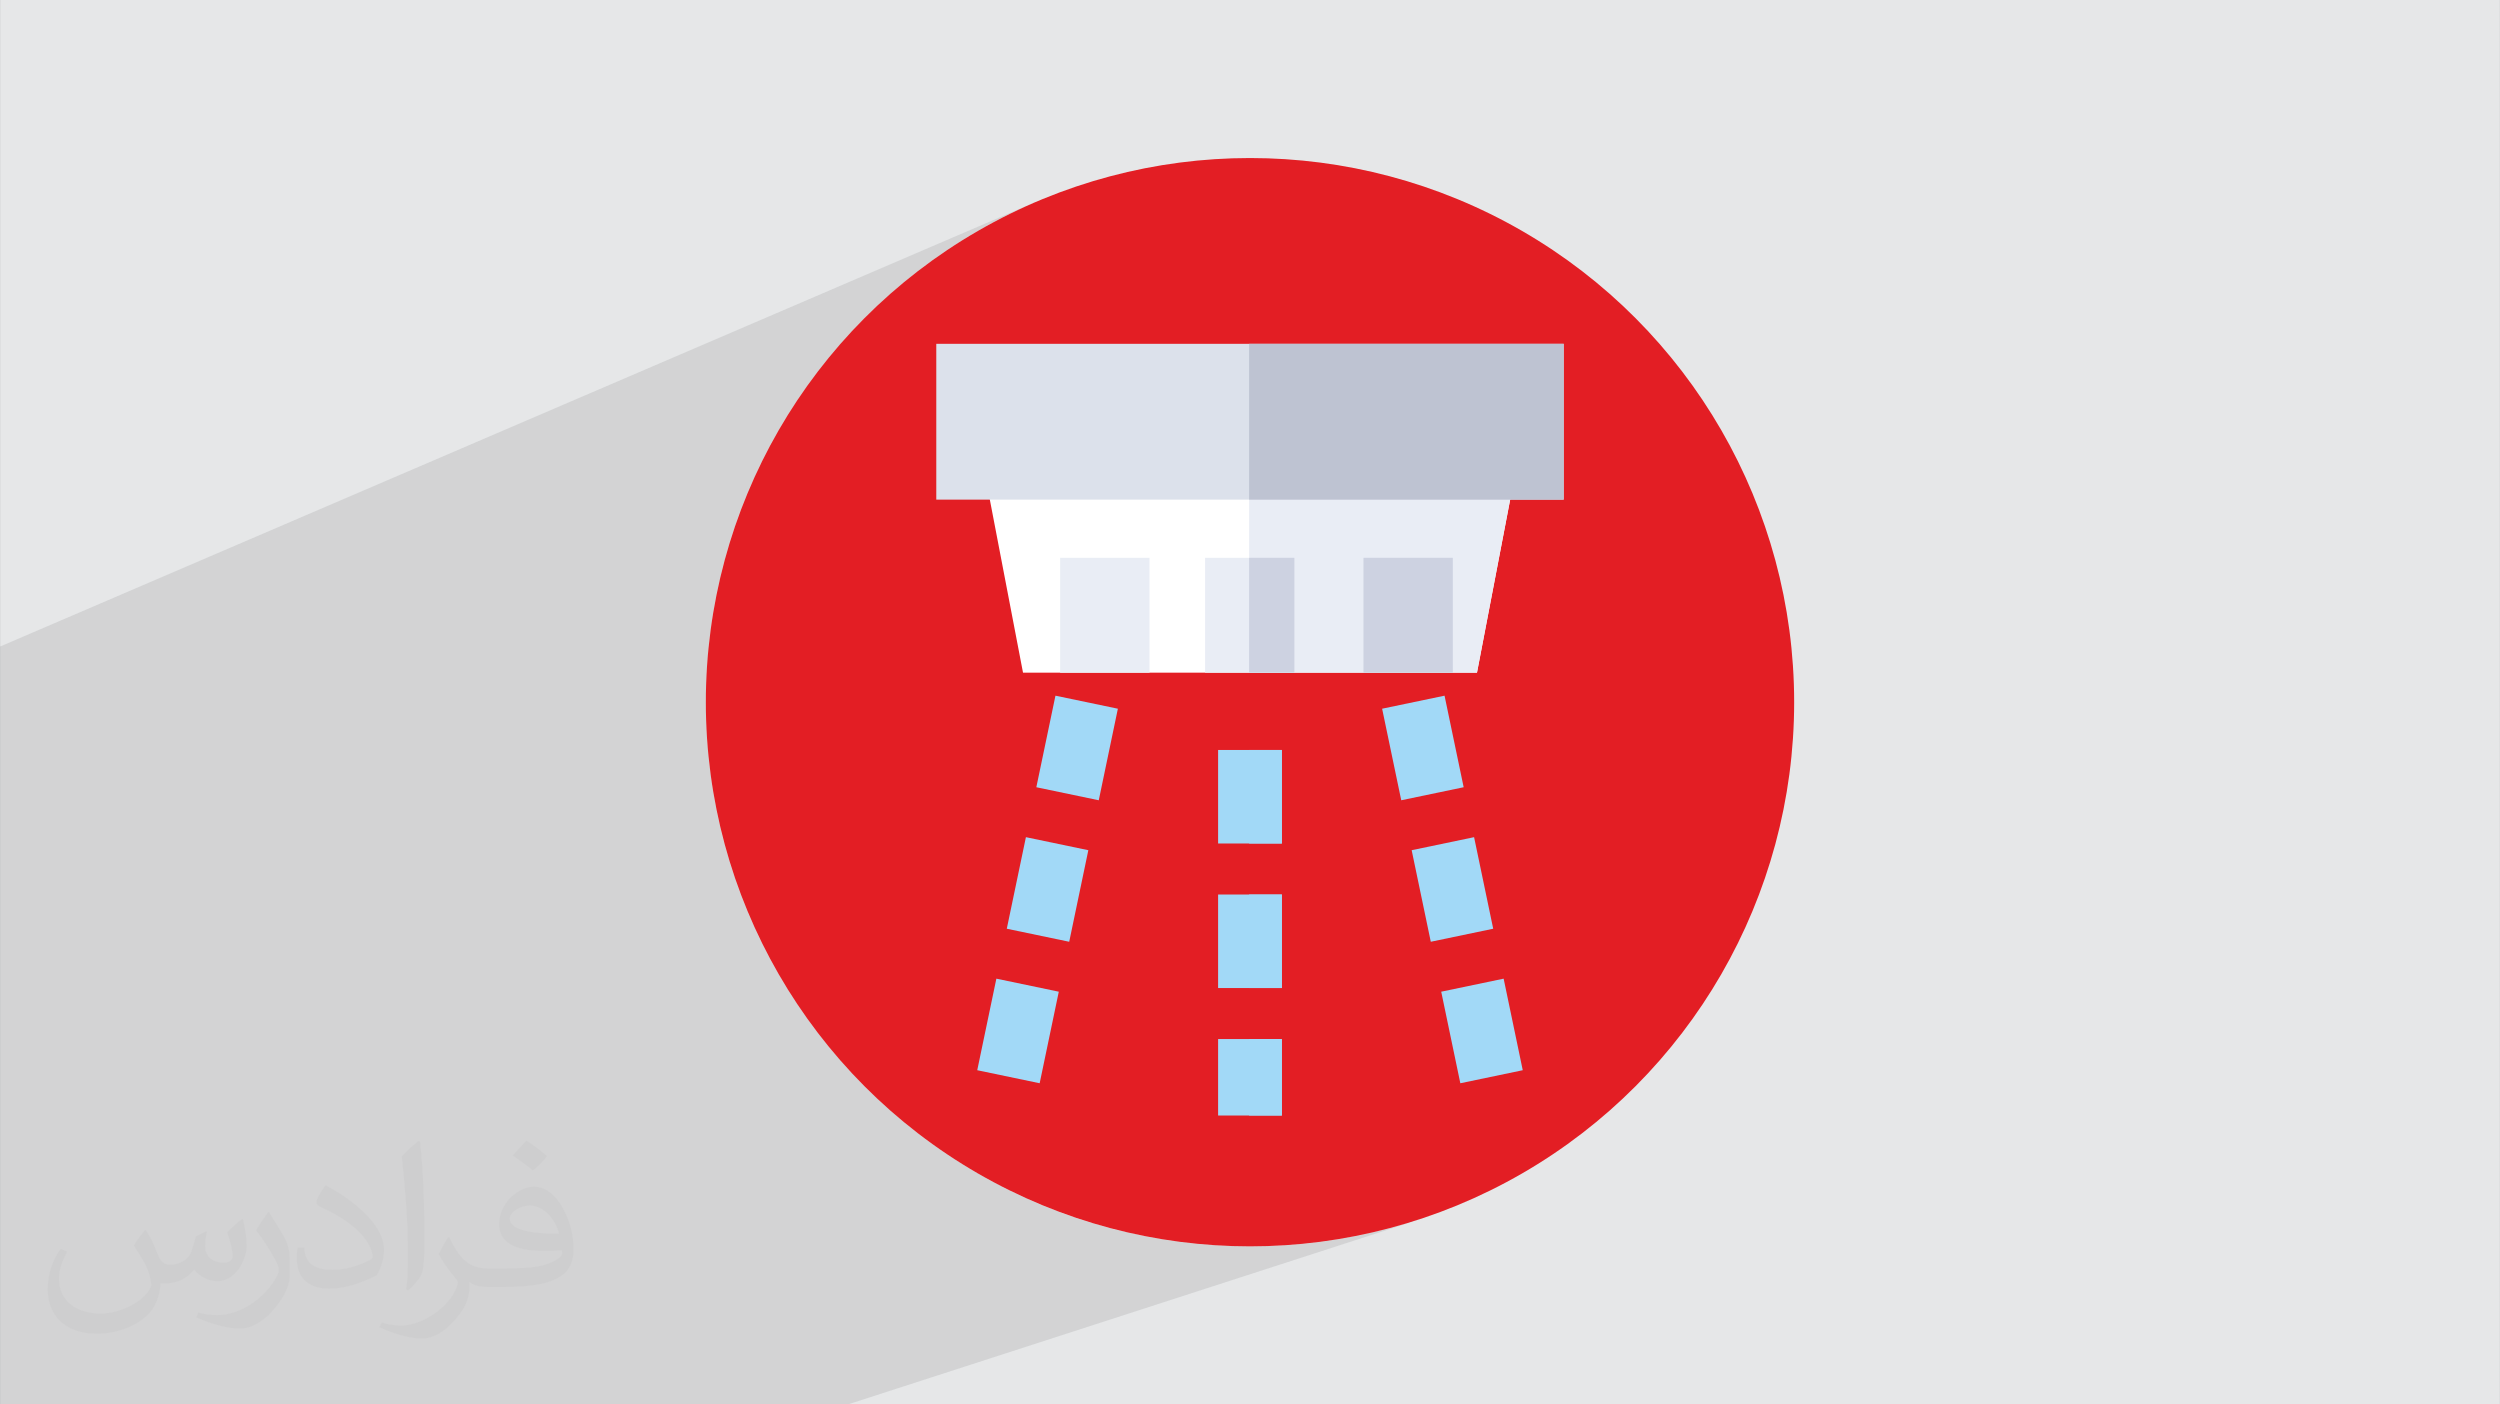
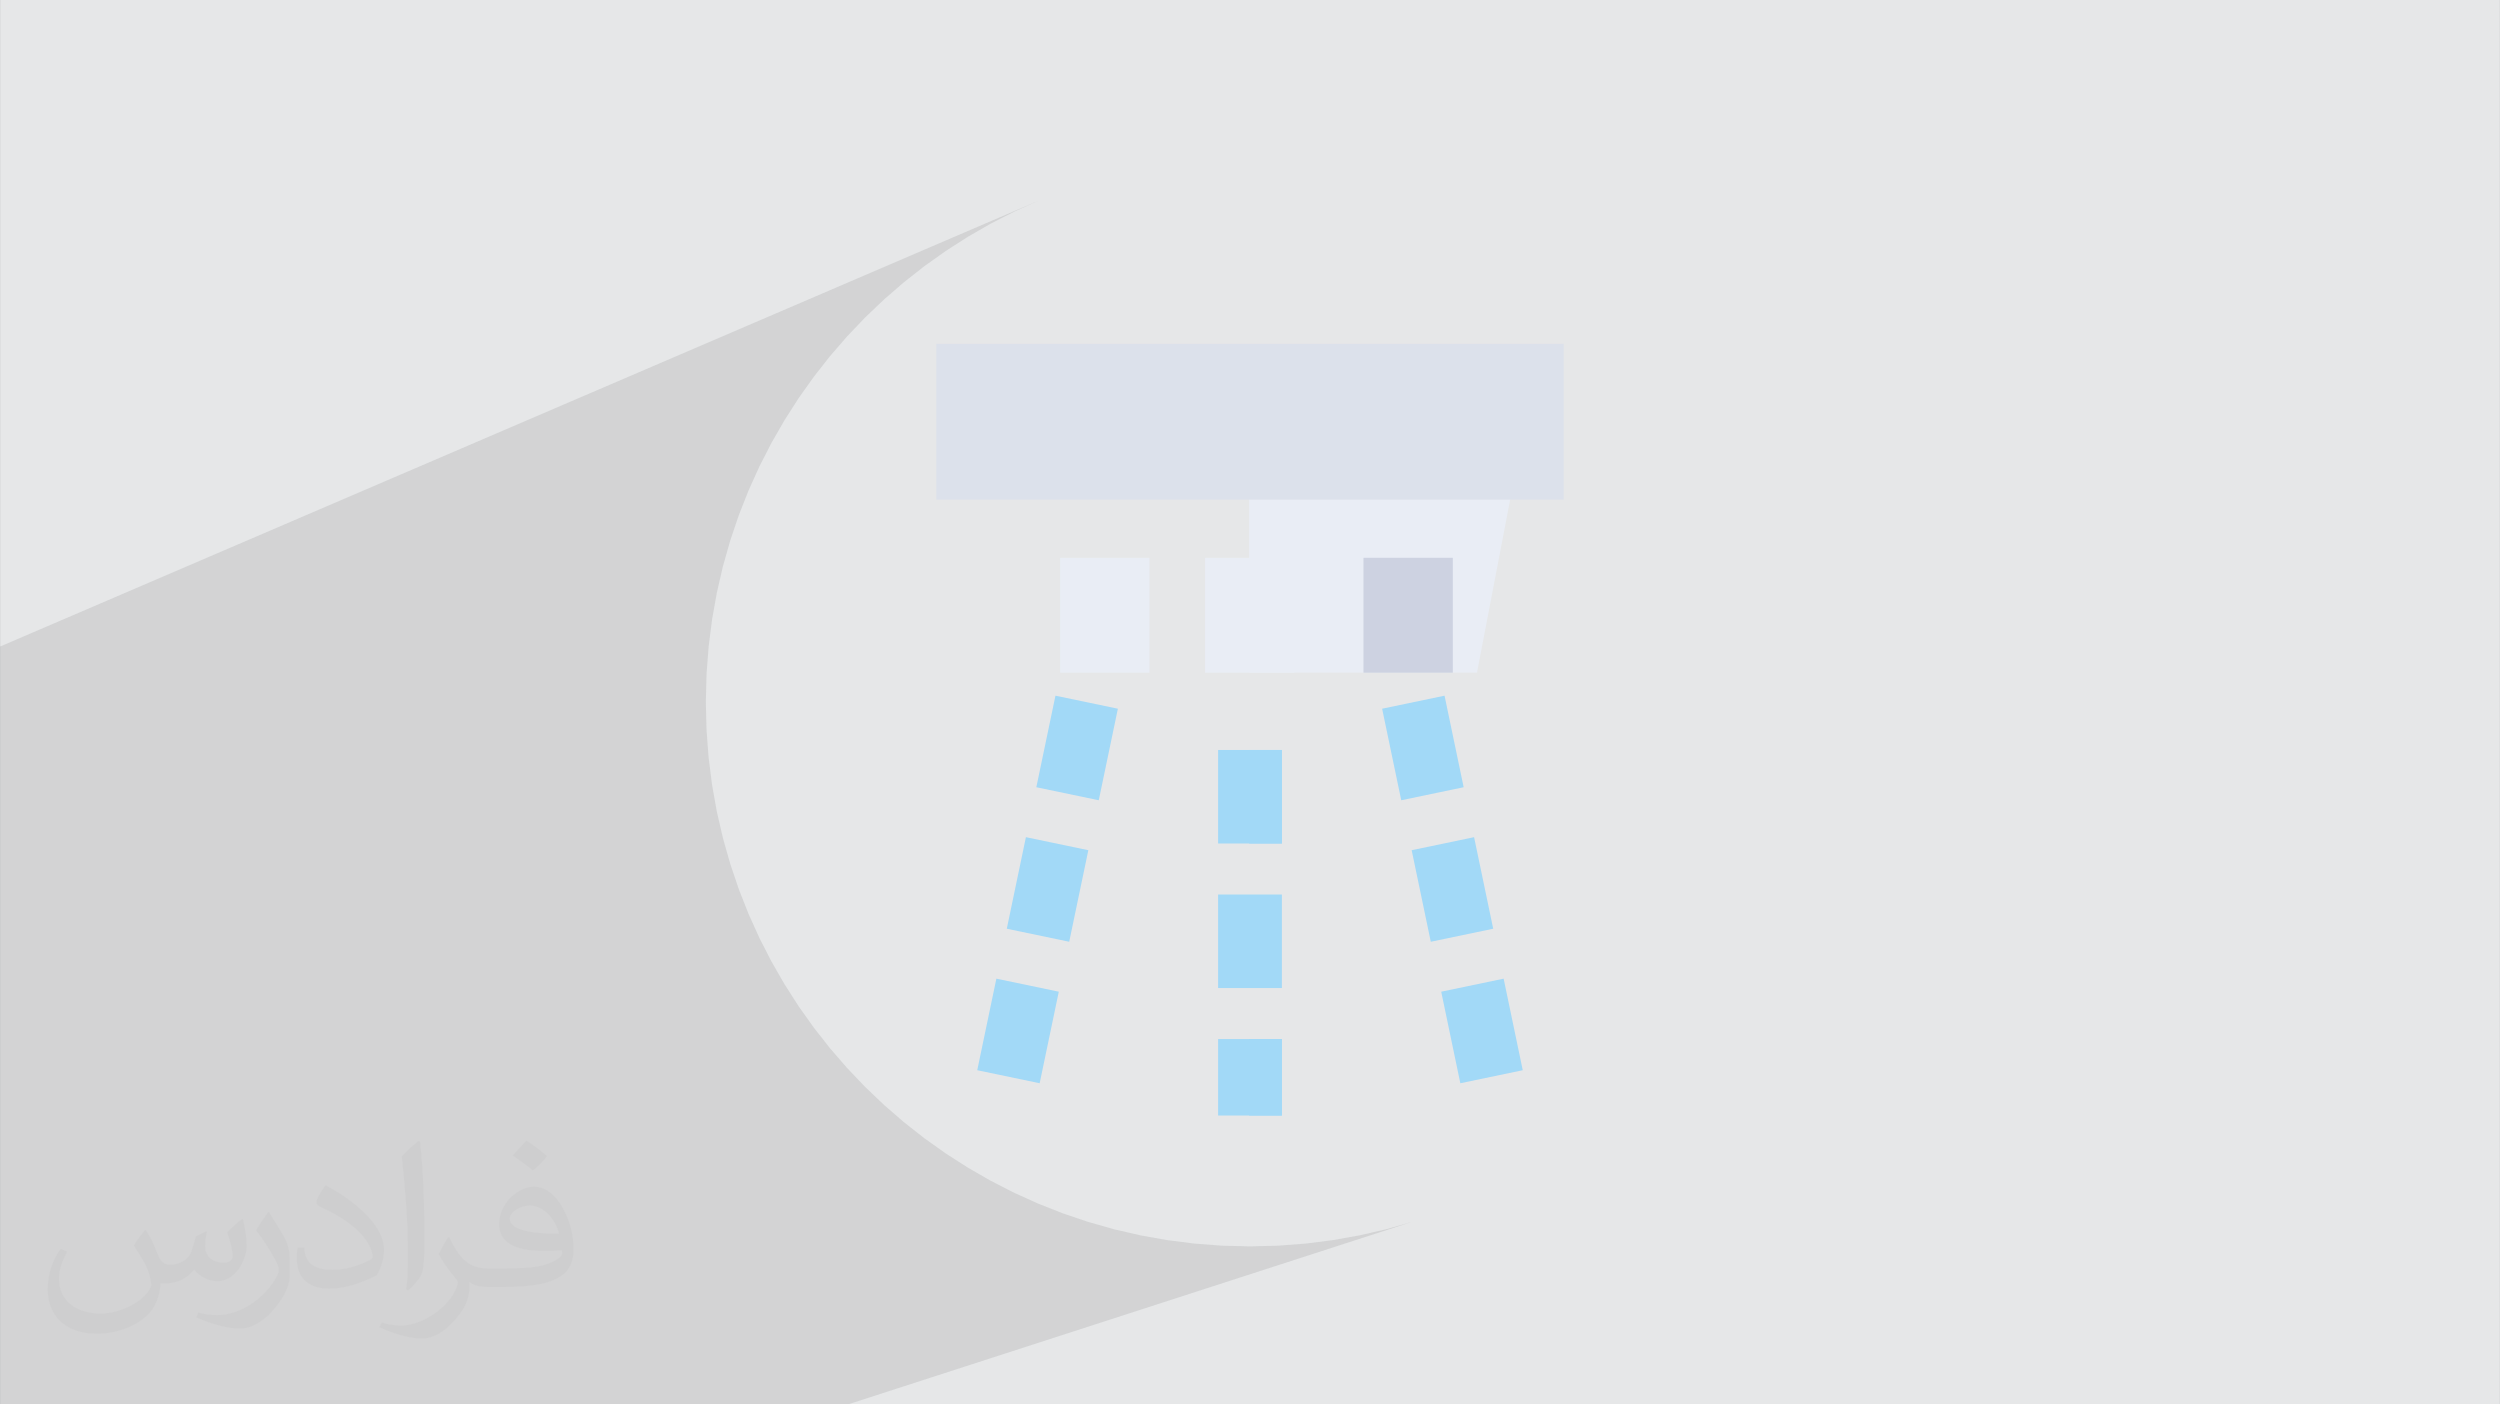
<svg xmlns="http://www.w3.org/2000/svg" xml:space="preserve" width="3.708in" height="2.083in" version="1.0" style="shape-rendering:geometricPrecision; text-rendering:geometricPrecision; image-rendering:optimizeQuality; fill-rule:evenodd; clip-rule:evenodd" viewBox="0 0 3702.73 2080.18">
  <rect x="0" y="0" width="3702.73" height="2080.18" fill="#808080" stroke="none" />
  <defs>
    <style type="text/css">
   
    .fil0 {fill:#E6E7E8}
    .fil3 {fill:#E31E24;fill-rule:nonzero}
    .fil8 {fill:#A2D9F7;fill-rule:nonzero}
    .fil7 {fill:#BEC3D2;fill-rule:nonzero}
    .fil9 {fill:#CDD2E1;fill-rule:nonzero}
    .fil6 {fill:#DCE1EB;fill-rule:nonzero}
    .fil5 {fill:#E9EDF5;fill-rule:nonzero}
    .fil4 {fill:white;fill-rule:nonzero}
    .fil2 {fill:#373435;fill-opacity:0.031}
    .fil1 {fill:#2B2A29;fill-opacity:0.102}
   
  </style>
  </defs>
  <g id="Layer_x0020_1">
    <path class="fil0" d="M-0 0l3702.73 0 0 2080.18 -3702.73 0 0 -2080.18z" />
    <path class="fil1" d="M1255.76 2080.18l-1255.76 0 0 -1122.54 1537.62 -660.21 -35.7 16.14 -34.75 17.8 -33.75 19.41 -32.7 20.96 -31.6 22.47 -30.45 23.93 -29.25 25.33 -27.99 26.69 -26.69 27.99 -25.33 29.25 -23.93 30.45 -22.47 31.6 -20.96 32.7 -19.41 33.75 -17.8 34.75 -16.14 35.7 -14.43 36.6 -12.67 37.45 -10.86 38.25 -9 39 -7.09 39.69 -5.12 40.34 -3.11 40.93 -1.05 41.48 1.05 41.48 3.11 40.93 5.12 40.34 7.09 39.69 9 39 10.86 38.25 12.67 37.45 14.43 36.6 16.14 35.7 17.8 34.75 19.41 33.76 20.96 32.7 22.47 31.6 23.93 30.45 25.33 29.24 26.69 27.99 27.99 26.69 29.25 25.34 30.45 23.93 31.6 22.47 32.7 20.96 33.75 19.41 34.75 17.8 35.7 16.14 36.6 14.43 37.45 12.67 38.25 10.86 39 9 39.69 7.09 40.34 5.12 40.93 3.11 41.48 1.05 41.48 -1.05 40.93 -3.11 40.34 -5.12 39.69 -7.09 39 -9 38.25 -10.86 -835.28 270.32z" />
    <path class="fil2" d="M215.96 1821.93c7.07,10.71 11.65,21.01 16.13,32.45 3.33,6.66 5.09,18.93 20.7,18.93 4.57,0 11.13,-1.35 16.95,-4.57 6.55,-3.44 11.54,-8.64 14.15,-16.53l6.24 -21.01 15.19 -7.49 1.04 1.04c-2.08,7.91 -2.59,15.5 -2.59,21.43 0,17.57 15.19,24.23 27.25,24.23 7.07,0 13.42,-3.44 13.42,-9.89 0,-8.32 -3.53,-22.47 -8.12,-35.16 7.07,-7.07 14.15,-14.15 22.26,-19.87l1.25 0.63c3.53,14.98 5.51,29.75 5.51,39.63 0,9.67 -4.27,20.39 -7.8,27.36 -7.28,13.73 -20.18,24.65 -35.78,24.65 -11.85,0 -25.06,-5.93 -34.12,-16.95l-0.52 0c-8.53,10.61 -21.74,20.18 -42.86,20.18l-6.55 0c-1.04,13.94 -4.05,23.81 -8.64,32.66 -12.58,24.54 -49.92,41.92 -85.08,41.92 -48.89,0 -73.43,-28.19 -73.43,-65.73 0,-23.19 7.59,-44.72 19.24,-60.01l9.56 3.95c-7.28,13.94 -12.17,27.04 -12.17,39.94 0,35.16 28.61,51.9 61.58,51.9 30.58,0 68.44,-19.45 75.31,-42.02 -2.59,-24.65 -11.85,-36.19 -26,-58.66 4.27,-7.49 9.78,-14.98 16.64,-22.98l1.25 0 0 0 0 0 -0.01 -0.04zm563.83 -132.3c10.3,6.45 20.39,14.04 30.27,22.78 -5.51,7.8 -12.38,14.88 -20.91,21.12 -9.89,-8.01 -19.76,-14.88 -29.86,-22.16 6.86,-7.7 13.63,-15.08 20.49,-21.74l0 0 0 0 0 0 0 0 0 0 0.01 0zm5.3 96.11c-16.64,0 -30.27,10.92 -30.27,19.03 0,17.38 33.28,22.78 73.12,22.56 -4.99,-20.39 -22.47,-41.61 -42.86,-41.61l0 0.01zm-37.35 92.99c21.64,0 40.57,-0.63 55.02,-4.27 16.13,-4.05 29.75,-12.17 29.75,-17.78 0,-1.46 0,-3.22 -0.52,-4.68 -9.05,0.83 -19.45,0.83 -28.5,0.83 -29.33,0 -51.79,-6.66 -60.64,-23.09 -2.19,-4.57 -3.74,-9.67 -3.74,-15.5 0,-15.92 6.86,-31.41 18.93,-42.13 10.08,-8.84 21.22,-14.35 32.55,-14.35 20.49,0 36.81,16.44 48.26,42.34 6.24,14.15 10.5,30.47 10.5,51.07 0,13.73 -3.74,25.27 -12.27,33.8 -15.92,15.4 -45.24,21.22 -90.17,21.22l-20.39 0 0 0 -5.3 0c-11.13,0 -19.14,-1.98 -25.48,-6.86l-1.04 0c0.31,2.59 0.52,5.09 0.52,7.49 0,10.08 -3.33,22.98 -10.08,33.28 -19.97,29.64 -41.61,42.53 -60.33,42.53 -18.93,0 -42.13,-7.28 -63.03,-16.75l3.74 -7.28c6.76,2.81 16.13,4.68 29.02,4.68 33.8,0 78.21,-32.45 83.72,-64.17 -1.25,-2.59 -3.53,-6.03 -6.76,-9.67 -9.89,-11.75 -16.13,-21.53 -21.95,-31.82 4.99,-9.89 9.56,-17.78 13.83,-24.96l1.77 -0.21c14.46,29.44 27.56,46.28 56.78,46.28l4.57 0 0 0 21.22 0 0 0 0 0 0 0 0 0 0 0 0.04 0zm-146.45 31.1c2.5,-13.52 2.7,-28.7 2.7,-42.86l0 -21.01c0,-39.21 -4.99,-96.2 -9.05,-133.34 7.07,-7.59 16.95,-16.53 24.75,-22.56l2.29 0.63c5.3,46.7 6.55,100.79 6.55,150.81 0,13.11 -0.52,25.9 -1.77,35.26 -0.73,11.85 -7.59,20.8 -22.26,34.53l-3.22 -1.46zm-150.71 -61.89c0.73,18.41 9.78,32.87 41.4,32.87 19.66,0 36.3,-5.09 54.71,-13.83 3.33,-1.46 5.09,-3.44 5.09,-5.09 0,-11.54 -8.84,-26.83 -23.71,-40.77 -14.46,-13.11 -33.6,-24.65 -51.48,-32.35 -6.14,-2.59 -8.12,-5.3 -8.12,-7.91 0,-5.3 7.07,-16.44 12.9,-24.44l1.98 -0.21c20.49,10.71 43.38,26.63 60.33,44.3 15.4,16.33 24.96,32.87 24.96,50.86 0,13.31 -4.05,25.79 -10.61,37.44 -22.47,11.33 -46.39,19.97 -70.1,19.97 -28.81,0 -48.47,-13.52 -48.47,-45.24 0,-3.44 0,-8.73 1.25,-15.61l9.89 0 0 0 0 0 0 0 0 0 0 0 -0.01 0zm-52.11 -52.32l17.89 28.92c6.55,10.71 12.69,22.37 12.69,40.77l0 23.5c0,19.03 -12.17,39.42 -31.82,59.6 -15.4,13.63 -29.02,19.45 -41.61,19.45 -18.72,0 -40.15,-5.82 -64.9,-16.44l2.81 -7.28c7.8,2.08 16.84,3.84 27.98,3.84 35.58,-0.21 71.97,-26.21 88.61,-57.93 1.98,-3.64 2.7,-7.07 2.7,-9.47 0,-3.64 -1.98,-7.7 -3.53,-11.33 -9.05,-17.05 -19.14,-32.66 -30.27,-47.12 5.82,-9.16 11.65,-17.99 17.99,-26.73l1.46 0.21 0 0 0 0 0 0 0 0 0 0 -0.01 0z" />
-     <circle class="fil3" cx="1851.36" cy="1040.09" r="806.01" />
-     <path class="fil4" d="M2187.56 996.38l-672.4 0 -58.4 -304.5 789.2 0 -58.4 304.5z" />
    <path class="fil5" d="M2245.96 691.88l-395.9 0 0 304.5 337.5 0 58.4 -304.5z" />
    <path class="fil6" d="M1386.7 509.26l929.32 0 0 230.79 -929.32 0 0 -230.79z" />
-     <path class="fil7" d="M1850.06 509.26l465.96 0 0 230.79 -465.96 0 0 -230.79z" />
    <path class="fil8" d="M1898.59 1652.3l-94.46 0 0 -113.26 94.46 0 0 113.26zm0 -188.82l-94.46 0 0 -138.53 94.46 0 0 138.53zm0 -214.1l-94.46 0 0 -138.53 94.46 0 0 138.53z" />
-     <path class="fil8" d="M1850.06 1324.94l48.53 0 0 138.53 -48.53 0 0 -138.53z" />
    <path class="fil8" d="M1850.06 1539.04l48.53 0 0 113.26 -48.53 0 0 -113.26z" />
    <path class="fil8" d="M1850.06 1110.85l48.53 0 0 138.53 -48.53 0 0 -138.53z" />
    <path class="fil8" d="M1539.82 1604.5l-92.46 -19.31 28.32 -135.61 92.46 19.31 -28.32 135.61zm43.76 -209.57l-92.46 -19.31 28.32 -135.61 92.46 19.31 -28.32 135.61zm43.76 -209.58l-92.46 -19.3 28.32 -135.61 92.46 19.31 -28.31 135.61z" />
    <path class="fil8" d="M2162.9 1604.5l-28.31 -135.61 92.46 -19.31 28.31 135.61 -92.46 19.31zm-43.76 -209.57l-28.32 -135.61 92.46 -19.31 28.32 135.61 -92.46 19.31zm-43.76 -209.58l-28.32 -135.61 92.46 -19.31 28.32 135.61 -92.46 19.31z" />
    <path class="fil5" d="M1784.82 826.22l132.32 0 0 170.16 -132.32 -0 0 -170.16z" />
-     <path class="fil9" d="M1850.06 826.22l67.08 0 0 170.16 -67.08 -0 0 -170.16z" />
    <path class="fil9" d="M2019.45 826.22l132.32 0 0 170.16 -132.32 -0 0 -170.16z" />
    <path class="fil5" d="M1570.15 826.22l132.32 0 0 170.16 -132.32 -0 0 -170.16z" />
  </g>
</svg>